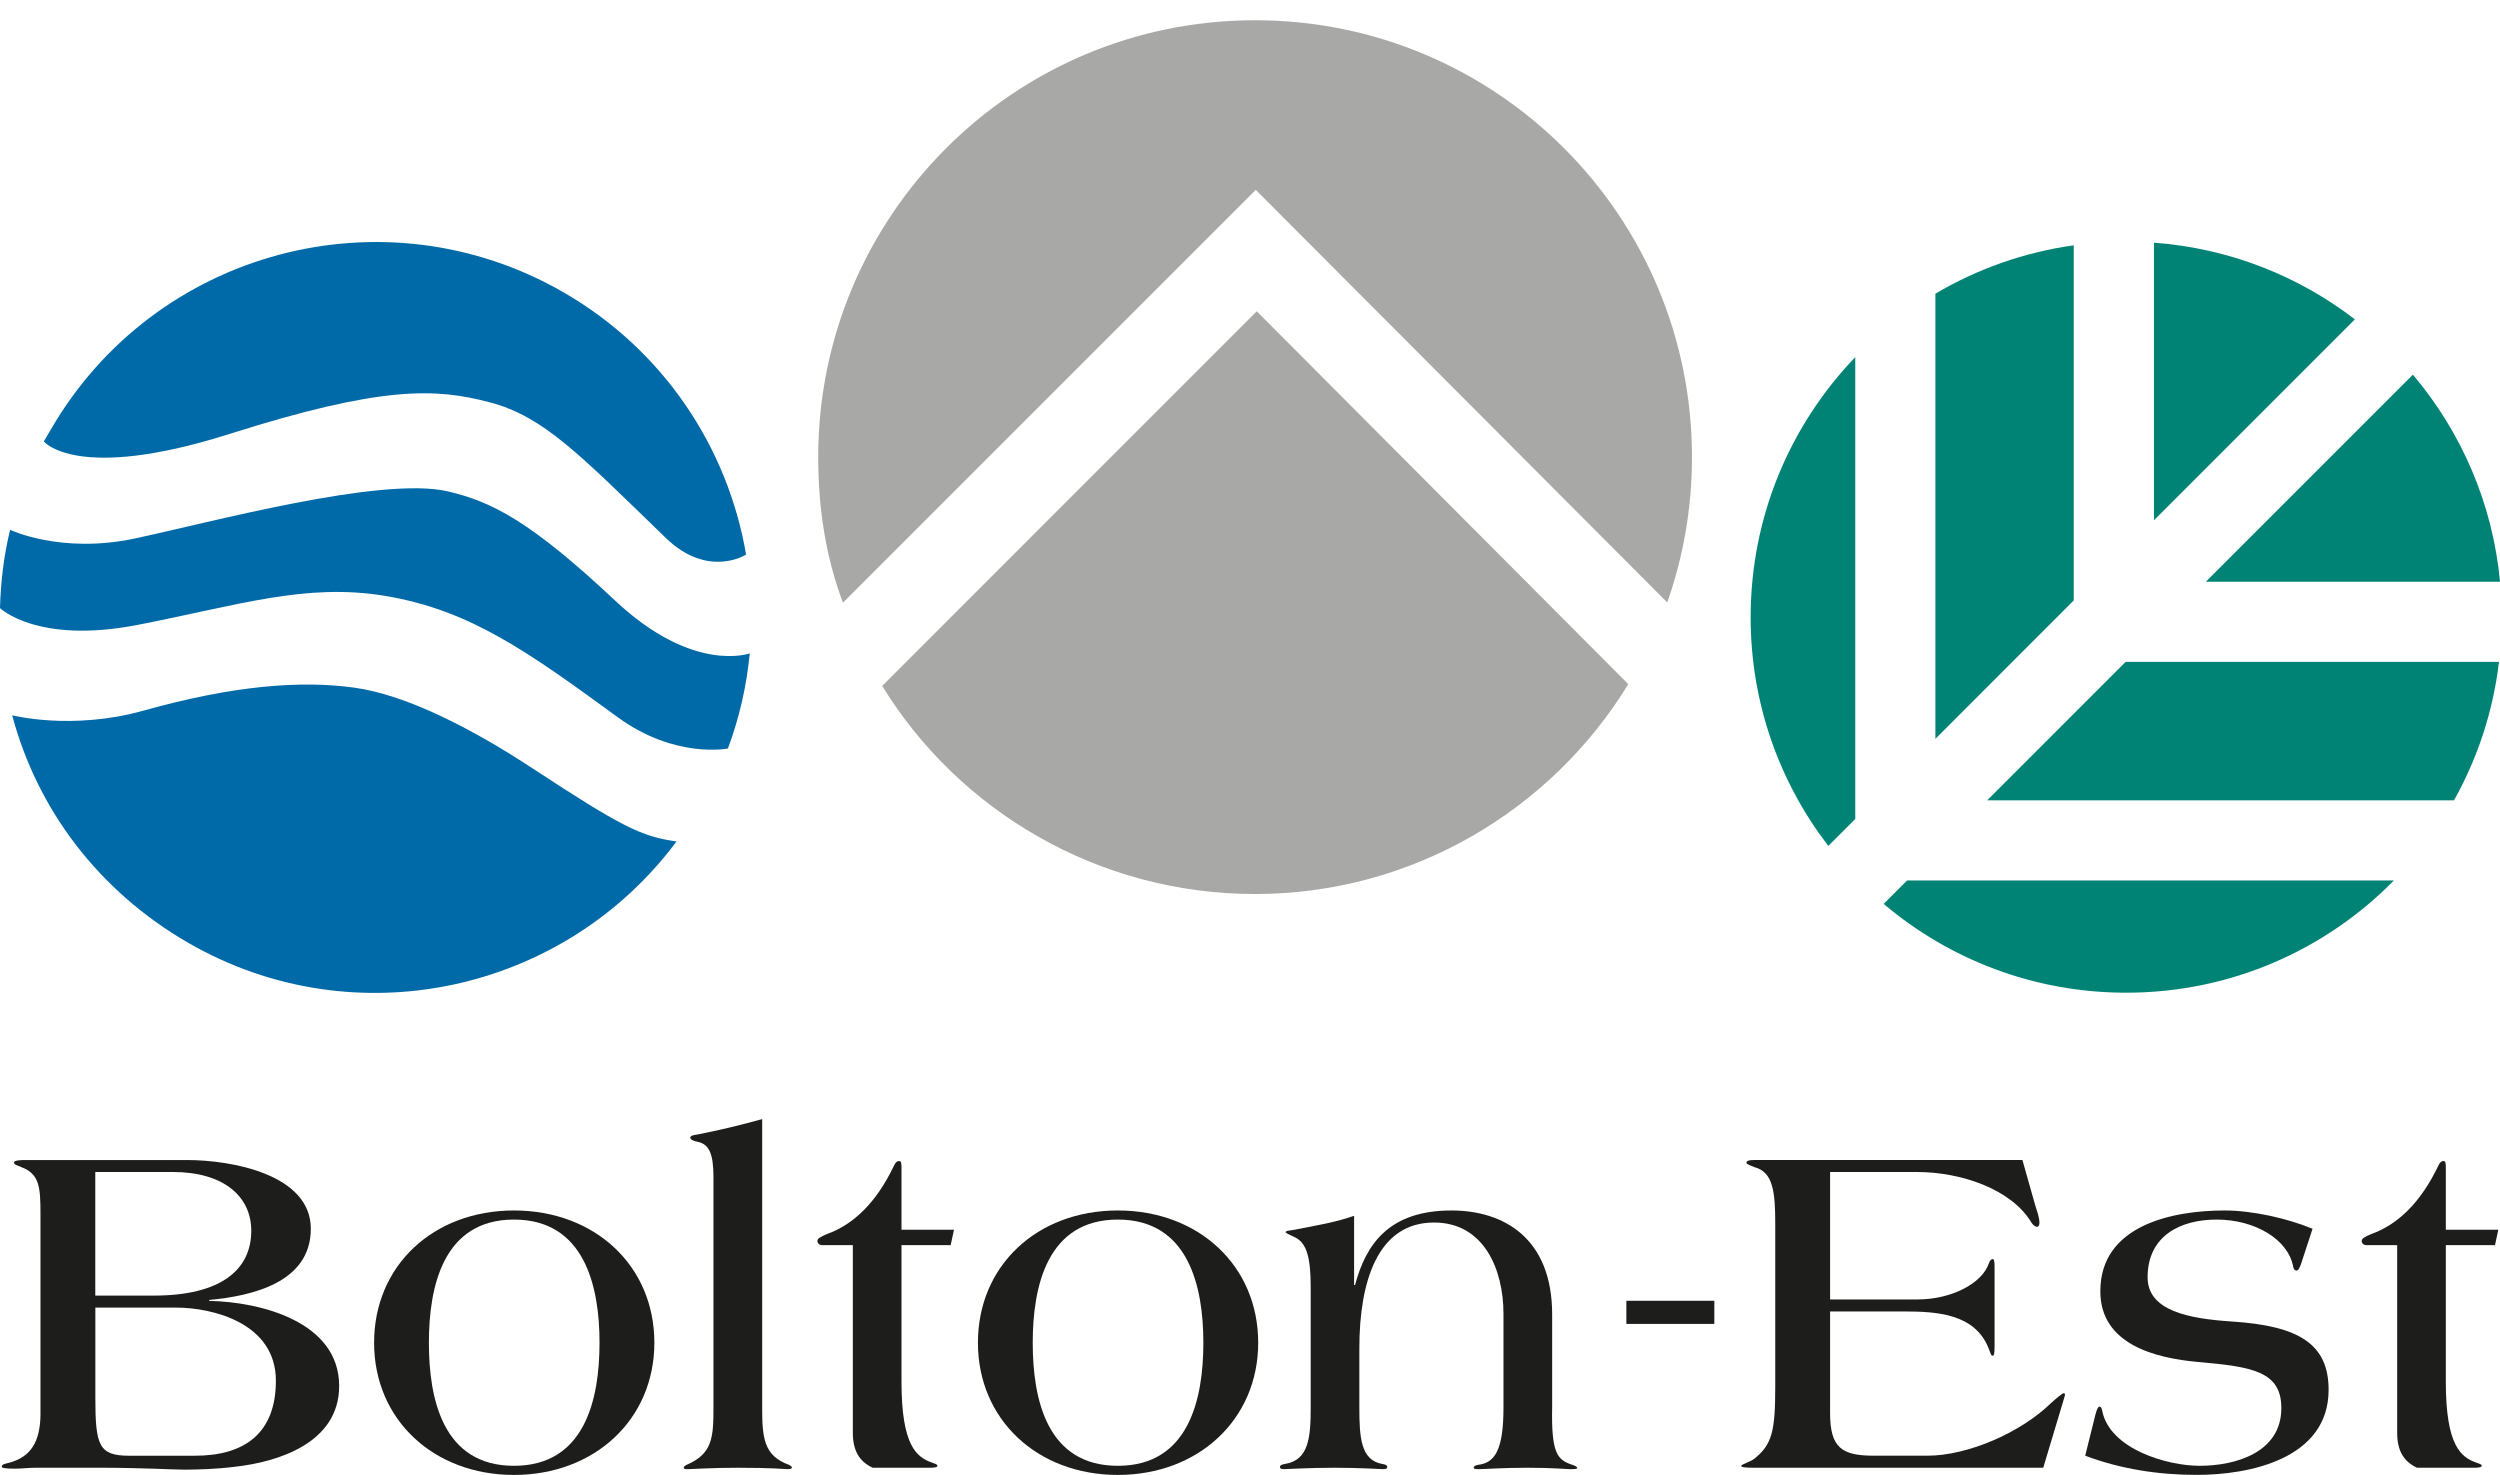
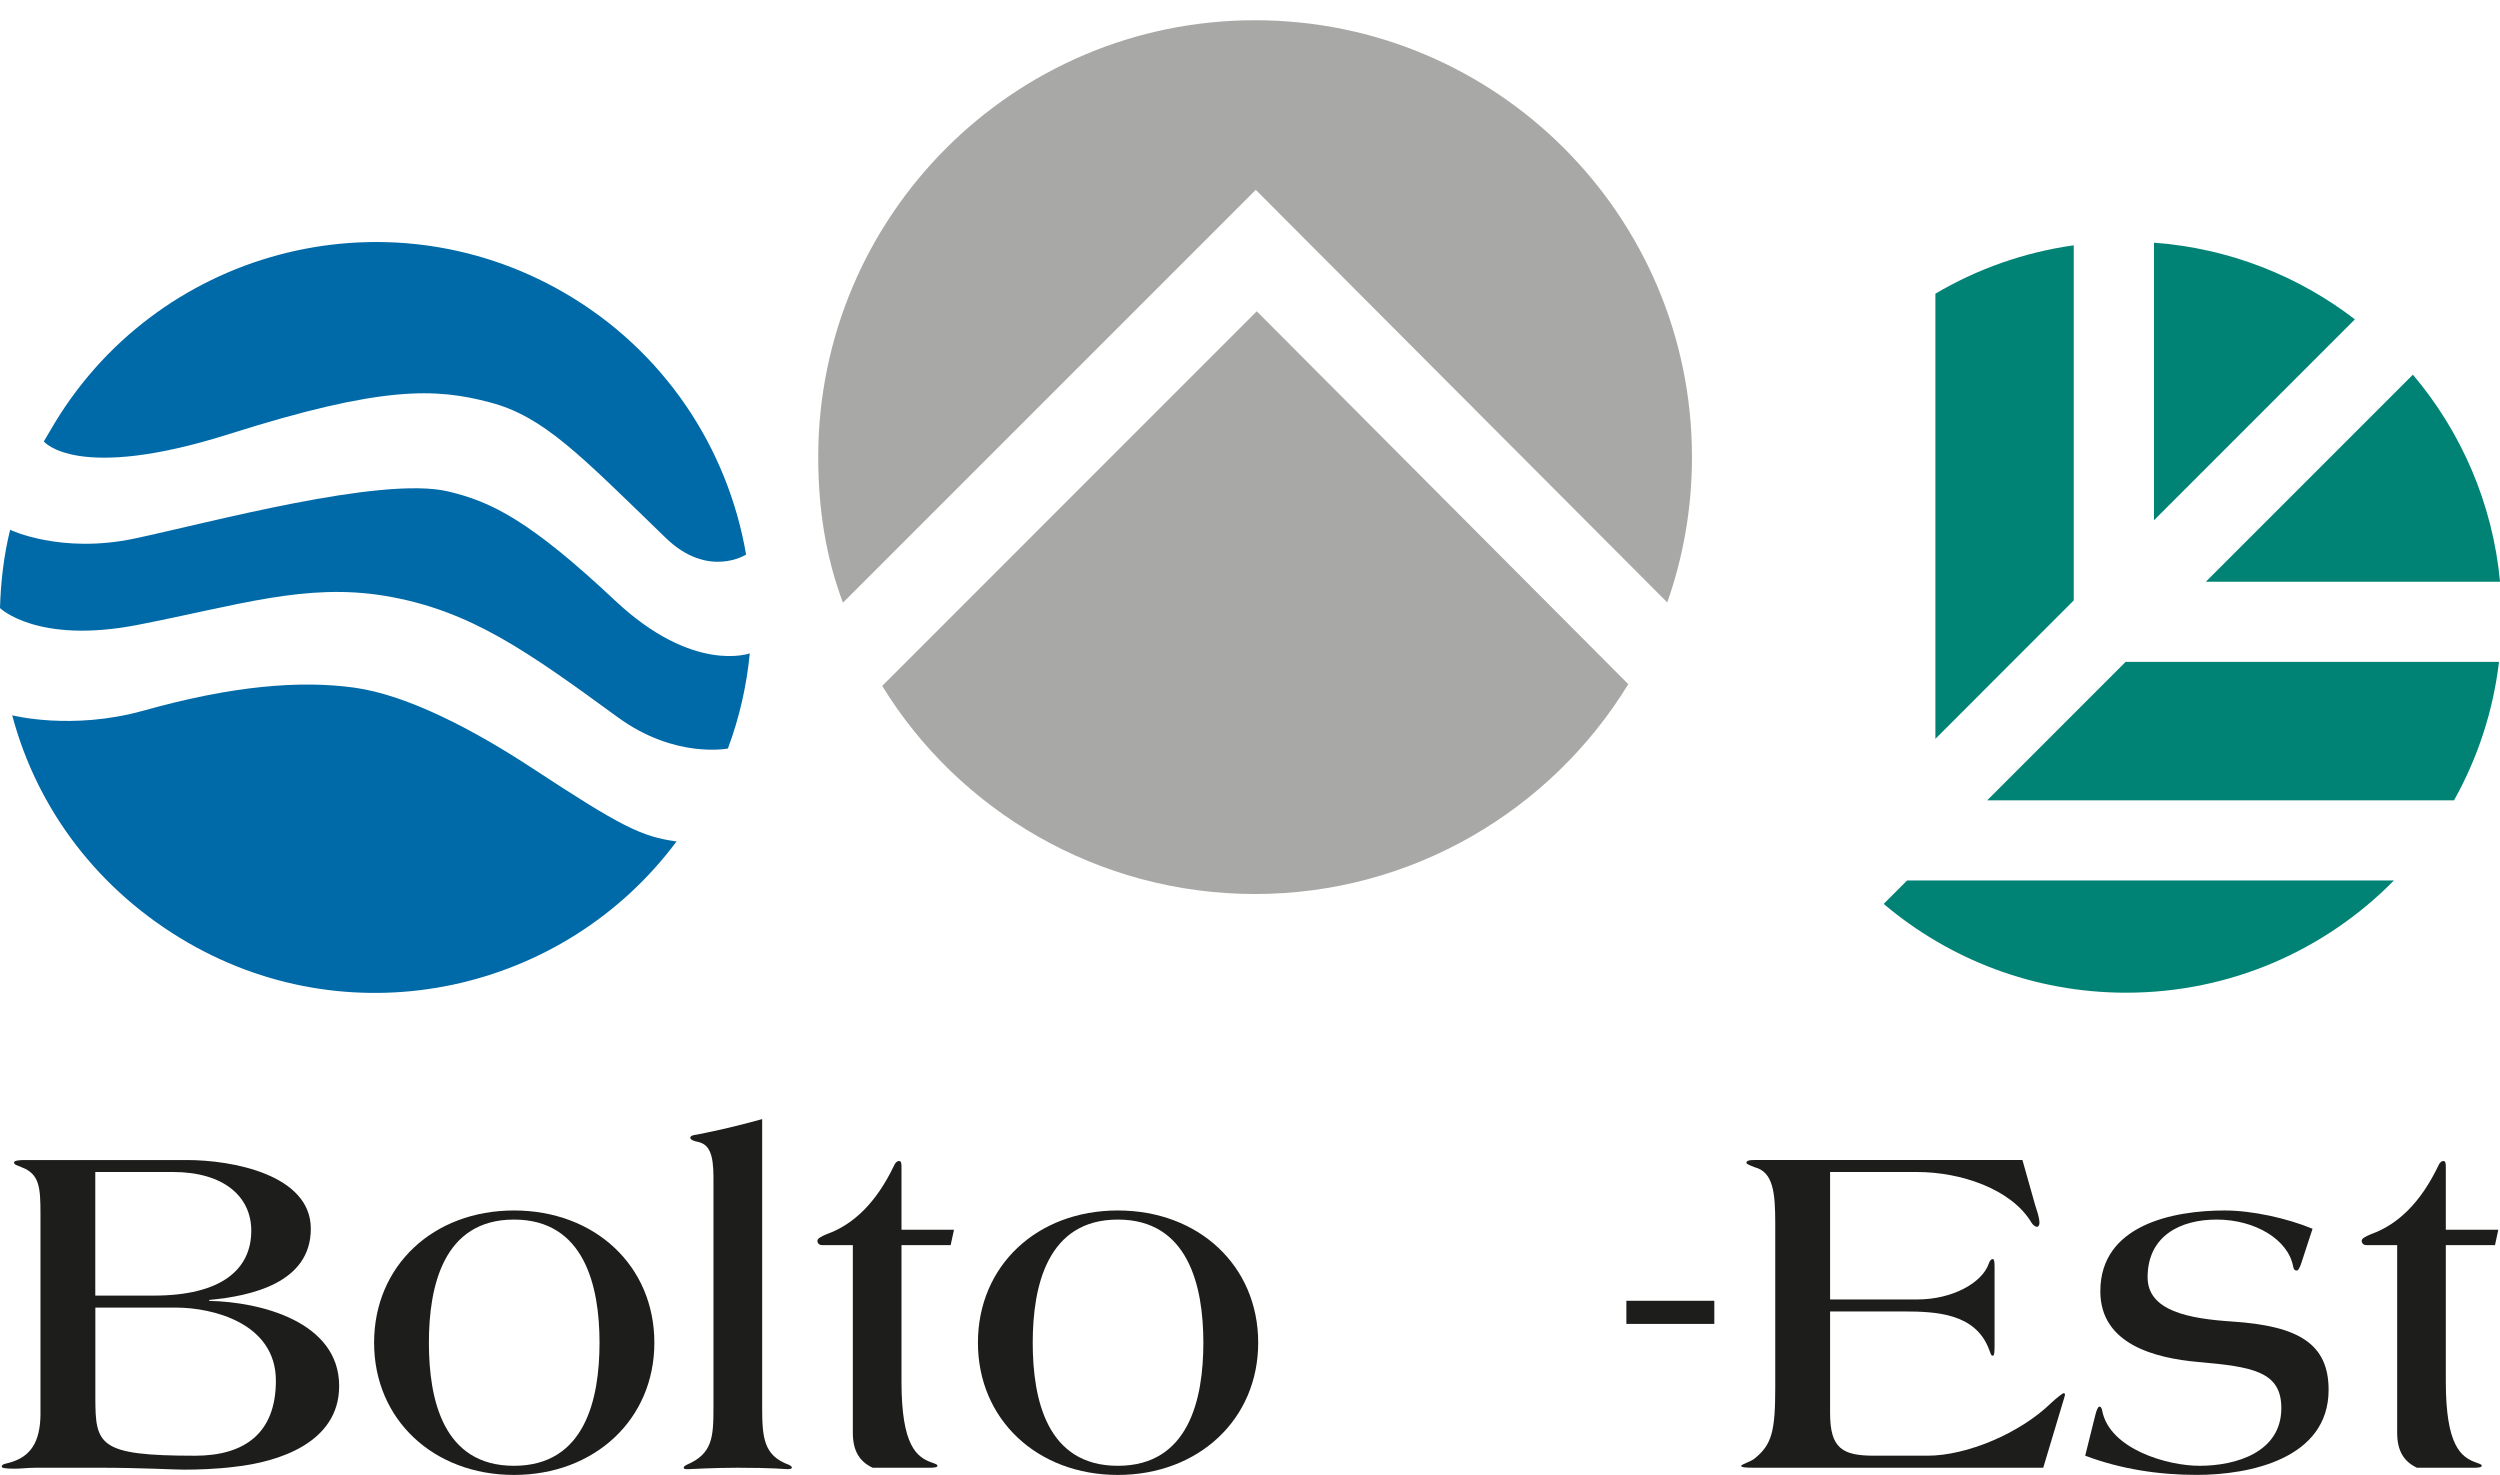
<svg xmlns="http://www.w3.org/2000/svg" width="122" height="72" viewBox="0 0 122 72" fill="none">
  <g clip-path="url(#clip0_2554_7343)">
    <path fill-rule="evenodd" clip-rule="evenodd" d="M81.362 29.399C82.144 27.181 82.568 24.795 82.568 22.308C82.57 10.533 73.025 0.988 61.248 0.988C49.472 0.988 39.929 10.533 39.929 22.308C39.929 24.805 40.296 27.182 41.136 29.411L61.282 9.265L81.362 29.399Z" fill="#A8A8A7" />
    <path fill-rule="evenodd" clip-rule="evenodd" d="M36.589 31.881C36.439 33.447 36.088 35.008 35.522 36.527C35.522 36.527 32.951 37.046 30.151 35.005C25.741 31.788 22.943 29.772 18.796 29.08C14.919 28.434 11.621 29.541 6.715 30.495C1.811 31.449 0 29.673 0 29.673C0.035 28.402 0.185 27.112 0.494 25.855C0.494 25.855 2.963 27.041 6.551 26.284C10.139 25.527 18.605 23.217 21.858 23.98C23.964 24.475 25.847 25.392 30.021 29.312C33.841 32.9 36.591 31.883 36.591 31.883L36.589 31.881Z" fill="#0069A7" />
    <path fill-rule="evenodd" clip-rule="evenodd" d="M36.409 27.064C35.522 21.875 32.42 17.106 27.504 14.268C18.739 9.209 7.534 12.212 2.473 20.975L2.139 21.541C2.139 21.541 3.719 23.549 11.191 21.179C18.664 18.81 21.263 18.94 23.896 19.632C26.53 20.323 28.286 22.181 32.487 26.249C34.56 28.256 36.407 27.064 36.407 27.064H36.409Z" fill="#0069A7" />
    <path fill-rule="evenodd" clip-rule="evenodd" d="M0.595 34.906C0.595 34.906 3.506 35.66 7.013 34.676C11.357 33.458 14.65 33.194 17.282 33.556C19.917 33.919 23.189 35.656 26.005 37.507C30.318 40.338 31.306 40.831 33.016 41.062C27.542 48.415 17.317 50.705 9.184 46.008C4.779 43.465 1.806 39.463 0.595 34.906Z" fill="#0069A7" />
    <path fill-rule="evenodd" clip-rule="evenodd" d="M79.46 33.387L61.329 15.191L43.051 33.472C46.784 39.559 53.573 43.628 61.248 43.628C68.924 43.628 75.716 39.521 79.46 33.387Z" fill="#A8A8A7" />
-     <path d="M85.432 30.119C85.432 25.193 87.375 20.721 90.537 17.429V39.966L89.222 41.281C86.844 38.191 85.431 34.32 85.431 30.119H85.432Z" fill="#008375" />
    <path d="M116.824 42.966C113.5 46.347 108.874 48.444 103.756 48.444C99.246 48.444 95.115 46.813 91.923 44.111L93.067 42.966H116.824Z" fill="#008375" />
    <path d="M121.951 32.3C121.662 34.729 120.899 37.013 119.756 39.056H96.975L103.73 32.3H121.951Z" fill="#008375" />
    <path d="M117.749 18.284C120.102 21.065 121.642 24.556 122.002 28.39H107.643L117.749 18.284Z" fill="#008375" />
    <path d="M105.114 11.844C108.788 12.113 112.165 13.468 114.918 15.584L105.114 25.39V11.844Z" fill="#008375" />
    <path d="M94.447 14.332C96.48 13.13 98.764 12.312 101.199 11.971V29.3L94.447 36.055V14.332Z" fill="#008375" />
-     <path fill-rule="evenodd" clip-rule="evenodd" d="M4.651 63.811H8.595C10.372 63.811 13.463 64.563 13.463 67.377C13.463 69.958 11.918 71.039 9.519 71.039H6.29C4.815 71.039 4.653 70.523 4.653 68.201V63.813L4.651 63.811ZM4.651 57.193H8.433C10.922 57.193 12.262 58.391 12.262 60.058C12.262 61.98 10.762 63.225 7.509 63.225H4.65V57.193H4.651ZM1.977 68.951C1.977 70.406 1.469 71.086 0.5 71.368C0.27 71.437 0.086 71.437 0.086 71.579C0.086 71.625 0.201 71.672 0.707 71.672C1.077 71.672 1.33 71.625 1.791 71.625H4.837C6.866 71.625 8.48 71.719 8.988 71.719C9.587 71.719 10.556 71.694 11.455 71.579C13.6 71.343 16.551 70.404 16.551 67.636C16.551 64.493 12.701 63.531 10.21 63.484V63.437C12.238 63.25 15.168 62.615 15.168 59.964C15.168 57.313 11.316 56.61 9.125 56.61H1.192C0.961 56.61 0.684 56.633 0.684 56.727C0.684 56.844 0.846 56.867 1.053 56.961C1.928 57.29 1.975 57.946 1.975 59.236V68.953L1.977 68.951Z" fill="#1D1D1B" />
+     <path fill-rule="evenodd" clip-rule="evenodd" d="M4.651 63.811H8.595C10.372 63.811 13.463 64.563 13.463 67.377C13.463 69.958 11.918 71.039 9.519 71.039C4.815 71.039 4.653 70.523 4.653 68.201V63.813L4.651 63.811ZM4.651 57.193H8.433C10.922 57.193 12.262 58.391 12.262 60.058C12.262 61.98 10.762 63.225 7.509 63.225H4.65V57.193H4.651ZM1.977 68.951C1.977 70.406 1.469 71.086 0.5 71.368C0.27 71.437 0.086 71.437 0.086 71.579C0.086 71.625 0.201 71.672 0.707 71.672C1.077 71.672 1.33 71.625 1.791 71.625H4.837C6.866 71.625 8.48 71.719 8.988 71.719C9.587 71.719 10.556 71.694 11.455 71.579C13.6 71.343 16.551 70.404 16.551 67.636C16.551 64.493 12.701 63.531 10.21 63.484V63.437C12.238 63.25 15.168 62.615 15.168 59.964C15.168 57.313 11.316 56.61 9.125 56.61H1.192C0.961 56.61 0.684 56.633 0.684 56.727C0.684 56.844 0.846 56.867 1.053 56.961C1.928 57.29 1.975 57.946 1.975 59.236V68.953L1.977 68.951Z" fill="#1D1D1B" />
    <path fill-rule="evenodd" clip-rule="evenodd" d="M20.93 65.524C20.93 62.754 21.645 59.515 25.081 59.515C28.517 59.515 29.257 62.754 29.257 65.524C29.257 68.293 28.541 71.531 25.081 71.531C21.622 71.531 20.93 68.293 20.93 65.524ZM18.256 65.524C18.256 69.279 21.161 71.977 25.083 71.977C29.005 71.977 31.933 69.279 31.933 65.524C31.933 61.769 29.027 59.071 25.083 59.071C21.139 59.071 18.256 61.77 18.256 65.524Z" fill="#1D1D1B" />
    <path fill-rule="evenodd" clip-rule="evenodd" d="M37.192 54.613C36.085 54.919 35.116 55.152 34.032 55.364C33.87 55.388 33.686 55.411 33.686 55.526C33.686 55.622 33.893 55.692 34.032 55.717C34.608 55.832 34.817 56.302 34.817 57.453V68.669C34.817 70.148 34.773 70.945 33.502 71.486C33.41 71.533 33.365 71.579 33.365 71.626C33.365 71.695 33.455 71.695 33.594 71.695C33.756 71.695 34.748 71.626 35.995 71.626C37.723 71.626 38.323 71.695 38.437 71.695C38.53 71.695 38.645 71.673 38.645 71.626C38.645 71.579 38.599 71.533 38.508 71.486C37.262 71.04 37.194 70.148 37.194 68.669V54.613H37.192Z" fill="#1D1D1B" />
    <path fill-rule="evenodd" clip-rule="evenodd" d="M41.618 60.762V69.914C41.618 70.804 41.942 71.322 42.586 71.626H45.378C45.585 71.626 45.747 71.603 45.747 71.533C45.747 71.462 45.655 71.439 45.47 71.371C44.731 71.11 43.993 70.547 43.993 67.427V60.763H46.392L46.554 60.012H43.993V56.985C43.993 56.821 43.993 56.656 43.878 56.656C43.786 56.656 43.694 56.726 43.624 56.891C42.769 58.675 41.663 59.754 40.35 60.224C40.072 60.341 39.889 60.436 39.889 60.553C39.889 60.67 39.982 60.763 40.119 60.763H41.618V60.762Z" fill="#1D1D1B" />
    <path fill-rule="evenodd" clip-rule="evenodd" d="M50.397 65.524C50.397 62.754 51.114 59.515 54.55 59.515C57.986 59.515 58.724 62.754 58.724 65.524C58.724 68.293 58.009 71.531 54.55 71.531C51.09 71.531 50.397 68.293 50.397 65.524ZM47.723 65.524C47.723 69.279 50.627 71.977 54.55 71.977C58.472 71.977 61.4 69.279 61.4 65.524C61.4 61.769 58.495 59.071 54.55 59.071C50.604 59.071 47.723 61.77 47.723 65.524Z" fill="#1D1D1B" />
-     <path fill-rule="evenodd" clip-rule="evenodd" d="M66.083 59.33C65.228 59.634 64.284 59.797 63.178 60.01C62.901 60.058 62.741 60.058 62.741 60.127C62.741 60.173 62.901 60.243 63.155 60.362C63.8 60.644 63.962 61.441 63.962 62.851V68.669C63.962 70.147 63.87 71.25 62.716 71.439C62.554 71.462 62.462 71.509 62.462 71.579C62.462 71.672 62.53 71.694 62.669 71.694C62.829 71.694 63.89 71.626 65.138 71.626C66.386 71.626 67.328 71.694 67.49 71.694C67.629 71.694 67.697 71.672 67.697 71.579C67.697 71.509 67.605 71.462 67.445 71.439C66.406 71.25 66.336 70.147 66.336 68.669V65.806C66.336 62.52 67.236 59.659 69.981 59.659C72.424 59.659 73.37 61.959 73.37 64.115V68.669C73.37 70.757 72.956 71.39 72.125 71.485C71.963 71.509 71.916 71.579 71.916 71.626C71.916 71.694 72.032 71.694 72.17 71.694C72.471 71.694 73.301 71.626 74.546 71.626C75.79 71.626 76.413 71.694 76.622 71.694C76.853 71.694 76.968 71.694 76.968 71.626C76.968 71.579 76.829 71.509 76.667 71.462C75.999 71.227 75.698 70.899 75.745 68.669V64.141C75.745 60.409 73.37 59.071 70.832 59.071C67.787 59.071 66.658 60.713 66.127 62.707H66.08V59.33H66.083Z" fill="#1D1D1B" />
    <path fill-rule="evenodd" clip-rule="evenodd" d="M89.306 57.194H93.549C95.718 57.194 98.163 58.039 99.132 59.658C99.202 59.775 99.317 59.868 99.409 59.868C99.479 59.868 99.525 59.775 99.525 59.681C99.525 59.399 99.388 59.046 99.317 58.812L98.694 56.607H85.663C85.317 56.607 85.226 56.654 85.226 56.748C85.226 56.818 85.456 56.888 85.618 56.958C86.54 57.192 86.632 58.203 86.632 59.728V67.706C86.632 69.842 86.47 70.499 85.618 71.18C85.456 71.321 84.972 71.463 84.972 71.533C84.972 71.603 85.134 71.626 85.663 71.626H99.71L100.724 68.247C100.747 68.152 100.771 68.105 100.771 68.06C100.771 68.011 100.749 67.988 100.702 67.988C100.655 67.988 100.356 68.224 100.079 68.481C98.581 69.936 95.996 71.038 94.061 71.038H91.453C89.884 71.038 89.308 70.662 89.308 68.95V63.999H92.885C94.498 63.999 96.391 64.093 97.057 65.83C97.127 65.994 97.151 66.159 97.243 66.159C97.311 66.159 97.335 66.064 97.335 65.666V61.794C97.335 61.56 97.311 61.442 97.243 61.442C97.174 61.442 97.104 61.512 97.057 61.652C96.733 62.614 95.258 63.413 93.574 63.413H89.308V57.194H89.306Z" fill="#1D1D1B" />
    <path fill-rule="evenodd" clip-rule="evenodd" d="M112.851 59.963C111.605 59.447 109.898 59.071 108.561 59.071C106.047 59.071 102.496 59.774 102.496 63.013C102.496 65.617 105.192 66.275 107.247 66.463C109.945 66.696 111.329 66.933 111.329 68.716C111.329 70.874 109.116 71.531 107.337 71.531C105.747 71.531 102.957 70.709 102.59 68.855C102.565 68.739 102.541 68.644 102.449 68.644C102.383 68.644 102.311 68.809 102.242 69.09L101.758 71.038C103.488 71.694 105.356 71.975 107.202 71.975C109.806 71.975 113.636 71.178 113.636 67.822C113.636 65.57 112.161 64.702 108.932 64.491C106.811 64.351 104.803 63.975 104.803 62.331C104.803 60.314 106.395 59.515 108.171 59.515C110.062 59.515 111.675 60.502 111.907 61.815C111.931 61.957 111.999 62.004 112.069 62.004C112.161 62.004 112.206 61.887 112.277 61.722L112.853 59.961L112.851 59.963Z" fill="#1D1D1B" />
    <path fill-rule="evenodd" clip-rule="evenodd" d="M116.982 60.762V69.914C116.982 70.804 117.305 71.322 117.949 71.626H120.741C120.948 71.626 121.108 71.603 121.108 71.533C121.108 71.462 121.018 71.439 120.833 71.371C120.094 71.11 119.356 70.547 119.356 67.427V60.763H121.755L121.917 60.012H119.356V56.985C119.356 56.821 119.356 56.656 119.241 56.656C119.149 56.656 119.057 56.726 118.988 56.891C118.133 58.675 117.026 59.754 115.713 60.224C115.434 60.341 115.25 60.436 115.25 60.553C115.25 60.67 115.342 60.763 115.482 60.763H116.981L116.982 60.762Z" fill="#1D1D1B" />
    <path d="M83.659 63.478V64.607H79.367V63.478H83.659Z" fill="#1D1D1B" />
  </g>
  <defs>
    <clipPath id="clip0_2554_7343">
      <rect width="122.001" height="70.988" fill="white" transform="translate(0 0.988)" />
    </clipPath>
  </defs>
</svg>